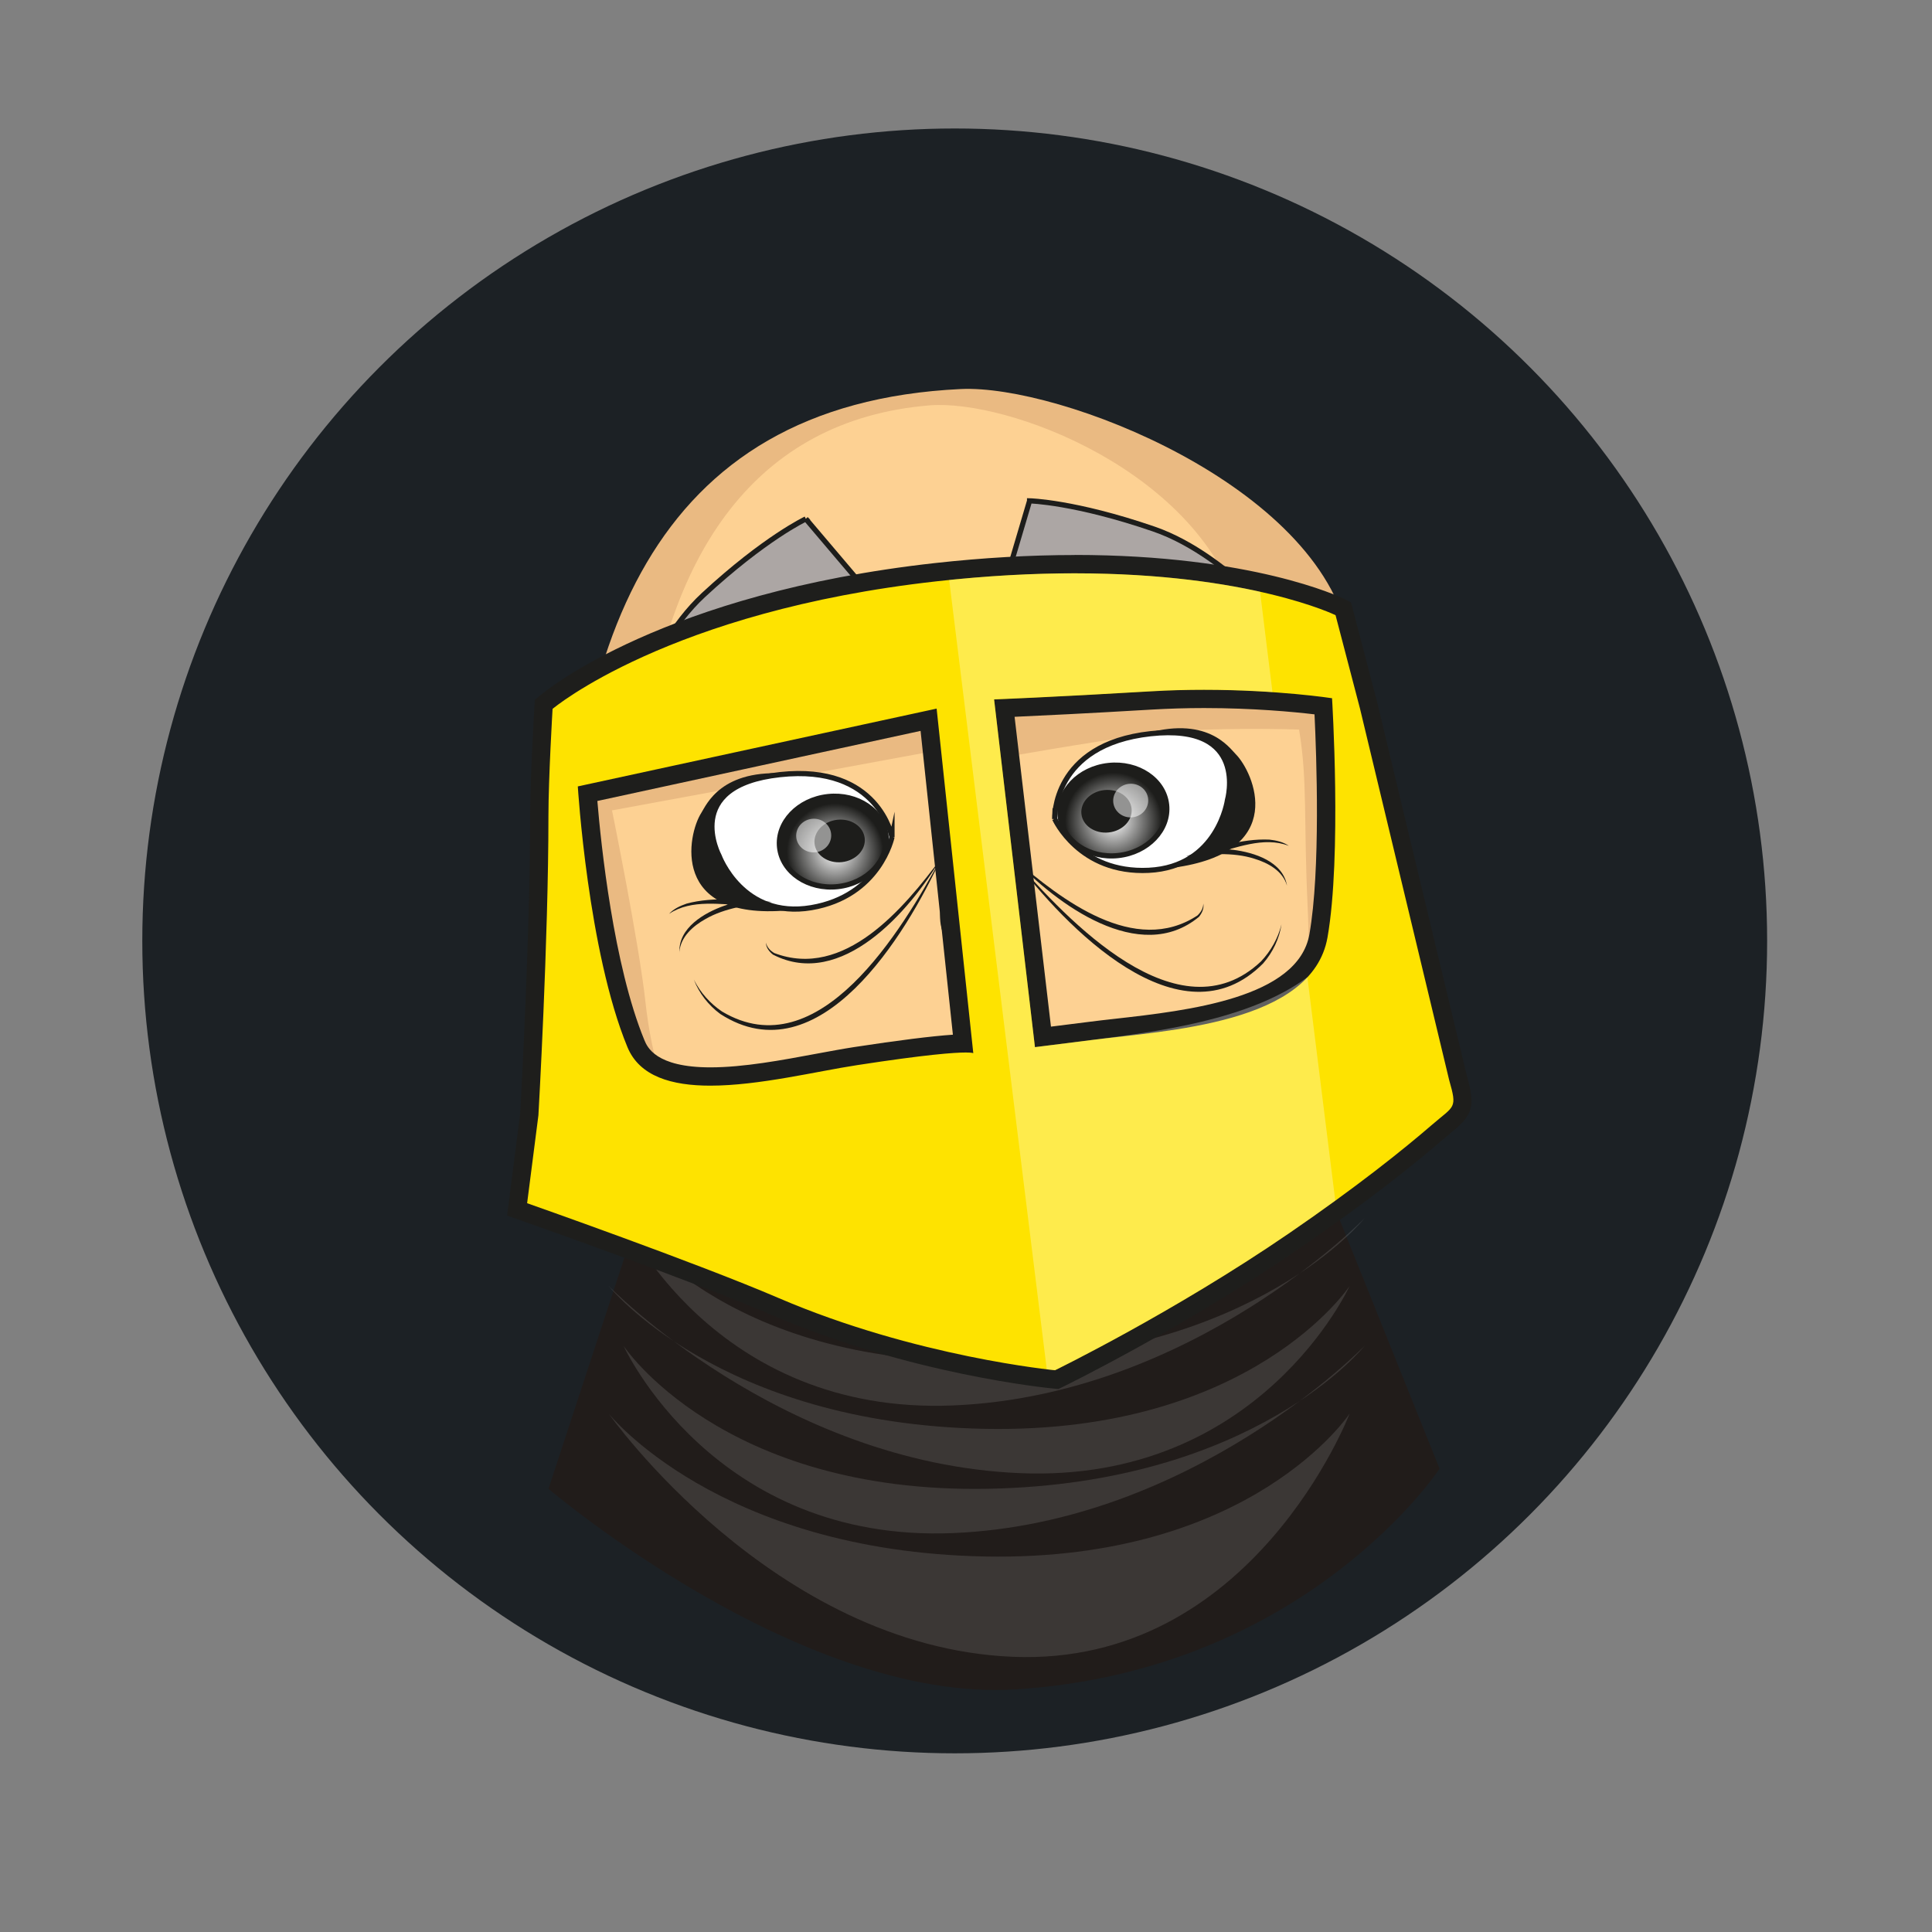
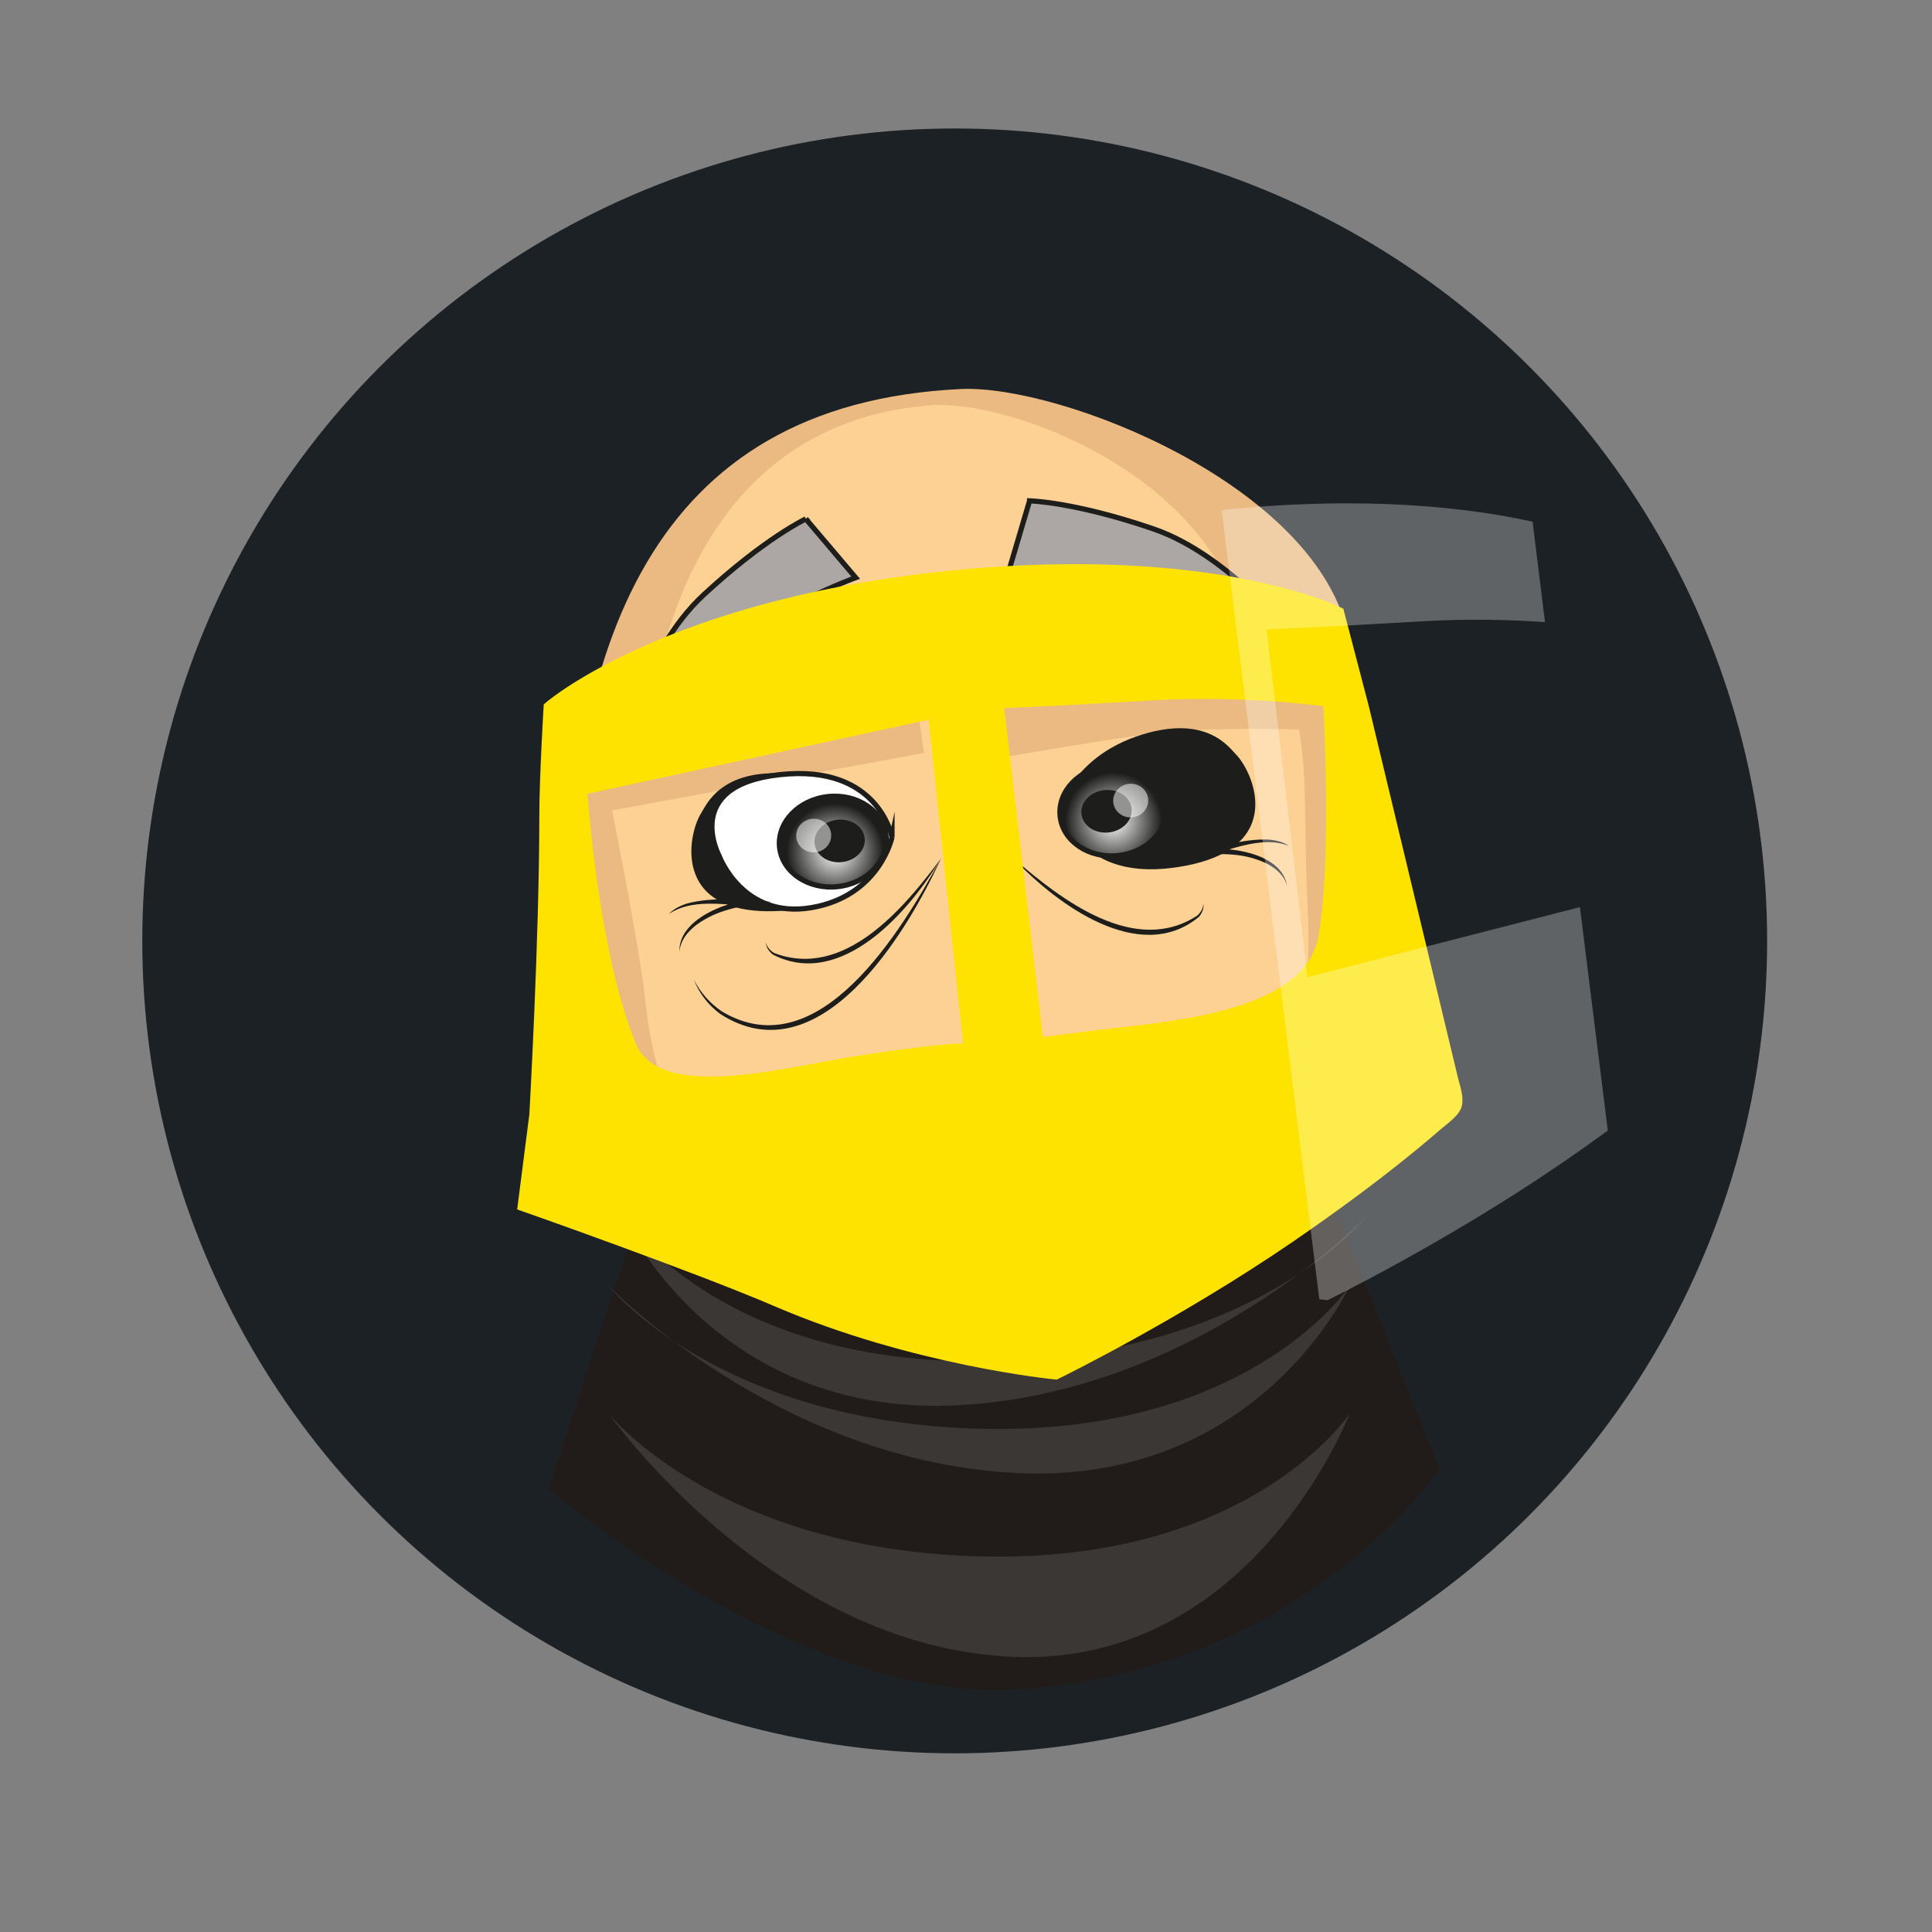
<svg xmlns="http://www.w3.org/2000/svg" xmlns:xlink="http://www.w3.org/1999/xlink" viewBox="0 0 275.62 275.62">
  <rect x="0" y="0" width="275.62" height="275.62" fill="#808080" stroke="none" />
  <defs>
    <clipPath id="clippath">
      <circle style="fill: none;" r="115.9" cy="134.23" cx="136.2" />
    </clipPath>
    <radialGradient gradientUnits="userSpaceOnUse" gradientTransform="translate(23.28 -58.48)" r="6.9" fy="175.58" fx="135.41" cy="175.58" cx="135.41" id="radial-gradient">
      <stop stop-color="#fff" offset="0" />
      <stop stop-color="#1d1d1b" offset="1" />
    </radialGradient>
    <radialGradient xlink:href="#radial-gradient" gradientTransform="translate(-723.27 -54.12) rotate(-180) scale(1 -1)" r="6.9" fy="175.66" fx="-842.24" cy="175.66" cx="-842.24" id="radial-gradient-2" />
  </defs>
  <g style="isolation: isolate;">
    <g data-sanitized-data-name="Layer 1" data-name="Layer 1" id="Layer_1">
      <g style="clip-path: url(#clippath);">
        <circle style="fill: #1c2125;" r="115.9" cy="134.23" cx="136.2" />
        <path style="fill: #fed791; stroke: #1e1e1c; stroke-miterlimit: 10; stroke-width: .74px;" d="M94.75,119.15s-10.73-3.1-11.92,1.19c-1.19,4.29,5.25,14.93,10.49,19.32,5.25,4.38,9.06,5.48,9.06,5.48l3.58-22.42-11.21-3.58Z" />
        <path style="fill: #fed791; stroke: #1e1e1c; stroke-miterlimit: 10; stroke-width: .74px;" d="M170.72,128.91s6.27-18.35,15.67-14.98c9.4,3.36-6.35,24.16-6.35,24.16l-9.31-9.17Z" />
        <path style="fill: #211c1a;" d="M92.52,168.94c10-5.98,40.57,23.17,55.95,20.75,22.71-3.57,33.98-45.33,34.94-41.62l5.96,21.59,16,39.87s-19.04,28.88-60.54,31.48c-30.76,1.92-66.58-28.62-66.58-28.62l14.27-43.45Z" />
        <path style="fill: #fff; opacity: .12;" d="M86.83,201.66s15.64,19.67,53.71,20.39c38.07.72,52-20.39,52-20.39,0,0-13.81,36.13-48.07,34.7-34.25-1.43-57.64-34.7-57.64-34.7Z" />
-         <path style="fill: #fff; opacity: .12;" d="M194.67,192s-15.64,19.67-53.71,20.39c-38.07.72-52-20.39-52-20.39,0,0,12.78,28.14,47.03,26.71,34.25-1.43,58.68-26.71,58.68-26.71Z" />
        <path style="fill: #fff; opacity: .12;" d="M86.83,183.45s15.64,19.67,53.71,20.39c38.07.72,52-20.39,52-20.39,0,0-12.78,28.14-47.03,26.71-34.25-1.43-58.68-26.71-58.68-26.71Z" />
        <path style="fill: #fff; opacity: .12;" d="M194.67,173.79s-15.64,19.67-53.71,20.39c-38.07.72-52-20.39-52-20.39,0,0,12.78,28.14,47.03,26.71,34.25-1.43,58.68-26.71,58.68-26.71Z" />
        <path style="fill: #eaba82;" d="M194.88,133.93c0,33.13-22.86,47.84-55.13,47.84s-59.07-11.52-59.07-44.65c0-44.82,12.05-79.51,56.39-81.62,14.14-.67,51.07,13.74,55.34,35.47,3.37,17.19,2.47,23.98,2.47,42.97Z" />
        <path style="fill: #fdd193;" d="M185.33,104.08c-4.85-.17-15.8-.19-21.17.58-10.38,1.49-20.39,3.28-20.39,3.28l-1.28-11.98,36.4-.99c-.5-2.14-1.08-4.41-1.78-6.93-5.74-20.86-33.38-31.12-44.5-30.21-25.09,2.06-37.24,21.51-40.64,48.02l38.38-8.46,1.48,10.02-44.52,8.2s3.84,18.82,4.77,27.33c3.52,32.37,28.8,46.56,54.78,43.74,25.98-2.83,41.27-24.57,39.7-57.1-.61-12.74,0-18.03-1.23-25.49Z" />
        <g>
          <path style="fill: #1d1d1b;" d="M151.34,114.88s2.04-7.1,11.52-10.06c9.28-2.9,12.47,1.8,13.43,2.77,2.56,2.56,7.68,14.01-8.97,16.21-14.07,1.86-15.99-8.93-15.99-8.93Z" />
-           <path style="fill: #fff; stroke: #1d1d1b; stroke-miterlimit: 10; stroke-width: .74px;" d="M150.46,116.82s3.49,7.83,13.42,7.34c9.92-.49,11.23-10.02,11.23-10.02,0,0,3.15-11.01-10.96-9.47-14.11,1.54-13.69,12.16-13.69,12.16Z" />
          <path style="fill: #1d1d1b;" d="M183.61,126.36c-.6-2.12-2.71-3.27-4.68-3.86-3.02-.97-6.59-.65-9.7-.36,3.81-1.11,7.89-2.55,11.88-2.36.97.11,1.96.33,2.76.89-3.62-1.41-7.58.36-11.14,1.19,0,0-.15-.71-.15-.71,1.12-.08,2.21-.04,3.31.08,3.05.38,7.14,1.67,7.72,5.14h0Z" />
-           <path style="fill: #1d1d1b;" d="M144.64,122.51c7.64,8.78,23.52,25.7,35.25,14.65,1.39-1.47,2.44-3.3,2.93-5.3-.31,2.04-1.24,4-2.62,5.58-11.83,11.94-28.36-5.37-35.56-14.94h0Z" />
          <path style="fill: #1d1d1b;" d="M144.64,122.51c6.76,5.85,17.26,13.96,26.19,8.09.46-.43.84-1.02.83-1.69.14.67-.19,1.37-.62,1.89-8.45,6.99-20.36-1.84-26.4-8.29h0Z" />
          <path style="fill: #1d1d1b;" d="M141.03,116.38c-3.1-8.58-.85-16.39,4-23.76-1.73,3.73-3.42,7.54-4.33,11.54-.8,4.02-.45,8.22.33,12.22h0Z" />
          <path style="fill: #1d1d1b;" d="M145.3,127.21c1.56,2.3,1.3,5.44-.09,7.79-.73,1.71-1.01,3.57-1.22,5.43-.15,1.5-.22,3.02-.25,4.55-.27-1.51-.35-3.05-.32-4.59.05-1.92.33-3.91,1.13-5.69,1.36-2.26,1.8-4.98.74-7.49h0Z" />
          <g>
            <ellipse style="fill: #391f21;" transform="translate(-11.58 17.87) rotate(-6.21)" ry="6.46" rx="7.64" cy="115.62" cx="158.84" />
            <ellipse style="fill: url(#radial-gradient); mix-blend-mode: overlay;" transform="translate(-11.58 17.87) rotate(-6.21)" ry="6.46" rx="7.64" cy="115.62" cx="158.84" />
            <ellipse style="fill: none; stroke: #1d1d1b; stroke-miterlimit: 10; stroke-width: .74px;" transform="translate(-11.58 17.87) rotate(-6.21)" ry="6.46" rx="7.64" cy="115.62" cx="158.84" />
          </g>
          <ellipse style="fill: #1d1d1b;" transform="translate(-11.6 17.76) rotate(-6.21)" ry="3.04" rx="3.6" cy="115.73" cx="157.86" />
          <ellipse style="fill: rgba(255, 255, 255, .52);" transform="translate(-11.41 18.13) rotate(-6.21)" ry="2.4" rx="2.5" cy="114.2" cx="161.31" />
        </g>
        <g>
          <path style="fill: #1d1d1b;" d="M125.98,117.73s-3.52-6.49-13.42-7.34c-9.68-.83-11.79,4.44-12.52,5.59-1.95,3.05-4.48,15.34,12.25,13.9,14.14-1.21,13.69-12.16,13.69-12.16Z" />
          <path style="fill: #fff; stroke: #1d1d1b; stroke-miterlimit: 10; stroke-width: .74px;" d="M127.25,119.43s-1.73,8.4-11.52,10.06c-9.8,1.65-13.13-7.37-13.13-7.37,0,0-5.45-10.07,8.66-11.61,14.11-1.54,15.99,8.93,15.99,8.93Z" />
          <path style="fill: #1d1d1b;" d="M96.93,135.88c-.17-3.51,3.53-5.66,6.43-6.68,1.05-.35,2.1-.62,3.21-.79v.73c-3.65-.05-7.89-.93-11.12,1.23.66-.72,1.58-1.14,2.5-1.46,3.86-1.04,8.16-.51,12.11-.25-3.11.39-6.65.85-9.4,2.44-1.8,1-3.61,2.58-3.74,4.78h0Z" />
          <path style="fill: #1d1d1b;" d="M134.27,122.41c-4.96,10.88-17.4,31.36-31.52,22.24-1.69-1.25-3.02-2.96-3.76-4.89.92,1.85,2.34,3.41,4.01,4.54,13.83,8.26,25.69-11.66,31.27-21.89h0Z" />
          <path style="fill: #1d1d1b;" d="M134.27,122.41c-4.5,7.59-14.25,18.79-23.99,13.78-.54-.42-1.01-1.03-1.01-1.71.14.66.63,1.15,1.18,1.48,9.99,3.81,18.48-6.36,23.83-13.54h0Z" />
          <path style="fill: #1d1d1b;" d="M136.37,116.97c-.09-4.07-.66-8.25-2.3-12.01-1.75-3.72-4.22-7.07-6.71-10.34,6.32,6.16,10.2,13.3,9.02,22.34h0Z" />
-           <path style="fill: #1d1d1b;" d="M134.53,128.46c-.5,2.68.52,5.24,2.33,7.16,1.17,1.57,1.87,3.46,2.33,5.32.37,1.5.62,3.02.68,4.55-.36-1.49-.75-2.96-1.22-4.39-.6-1.78-1.28-3.53-2.36-5.04-1.86-1.99-2.78-5-1.76-7.59h0Z" />
          <g>
            <ellipse style="fill: #391f21;" transform="translate(-12.29 13.56) rotate(-6.21)" ry="6.46" rx="7.64" cy="120.06" cx="118.81" />
            <ellipse style="fill: url(#radial-gradient-2); mix-blend-mode: overlay;" transform="translate(-12.29 13.56) rotate(-6.21)" ry="6.46" rx="7.64" cy="120.06" cx="118.81" />
            <ellipse style="fill: none; stroke: #1d1d1b; stroke-miterlimit: 10; stroke-width: .74px;" transform="translate(-12.29 13.56) rotate(-6.21)" ry="6.46" rx="7.64" cy="120.06" cx="118.81" />
          </g>
          <ellipse style="fill: #1d1d1b;" transform="translate(-12.28 13.67) rotate(-6.21)" ry="3.04" rx="3.6" cy="119.96" cx="119.79" />
          <ellipse style="fill: rgba(255, 255, 255, .52);" transform="translate(-12.22 13.26) rotate(-6.21)" ry="2.4" rx="2.5" cy="119.2" cx="116.09" />
        </g>
        <path style="fill: #aca6a4; stroke: #1d1d1b; stroke-miterlimit: 10; stroke-width: .74px;" d="M114.96,74.03l7.11,8.38s-12.3,4.43-21.88,12.38c-9.58,7.95-12.43,14.07-12.43,14.07,0,0,3.83-15.87,12.6-23.98,8.77-8.12,14.6-10.85,14.6-10.85Z" />
        <path style="fill: #aca6a4; stroke: #1d1d1b; stroke-miterlimit: 10; stroke-width: .74px;" d="M146.88,71.45l-3.12,10.54s13.04-.91,25.02,2.49c11.98,3.4,17.05,7.86,17.05,7.86,0,0-9.91-12.97-21.21-16.86-11.3-3.89-17.74-4.03-17.74-4.03Z" />
        <g>
          <path style="fill: #fee300;" d="M150.39,196.78c-.2-.02-20.24-2-39.77-10.38-11.67-5.01-35.6-13.43-35.84-13.51l-1-.35,1.74-13.59c0-.16,1.42-24.98,1.42-42.53,0-5.35.59-15.27.6-15.37l.03-.56.43-.36c.69-.58,17.25-14.24,55.49-18.5,6.83-.76,13.5-1.15,19.83-1.15,25,0,37.27,5.85,37.78,6.1l.54.26,3.64,13.92,12.71,52.98c1.11,3.89.94,4.58-1.66,6.71-.35.28-.75.61-1.21,1.01-3.86,3.33-10.55,8.74-20.51,15.57-16.38,11.23-33.35,19.54-33.52,19.62l-.33.16-.37-.04ZM83.81,113.24c.37,4.81,2.11,24.04,6.9,35.65,1.3,3.15,4.78,4.69,10.62,4.69,4.87,0,10.46-1.05,15.4-1.97,1.9-.35,3.69-.69,5.29-.94,9.16-1.41,13.4-1.78,15.36-1.82l-4.91-46.17-48.66,10.56ZM148.78,147.93c1.7-.21,4.7-.59,6.72-.85,1.14-.15,2.39-.29,3.72-.44,10.79-1.22,27.09-3.06,28.87-13.13,1.75-9.9.94-28.17.69-32.76-2.44-.32-8.94-1.04-17.01-1.04-2.57,0-5.11.07-7.56.22-10.67.63-18.01.97-20.94,1.09l5.51,46.91Z" />
-           <path style="fill: #1e1e1c;" d="M153.33,81.79c24.99,0,37.2,5.97,37.2,5.97l3.49,13.34,12.71,52.95c1.19,4.17.79,3.62-2.46,6.43-4.08,3.52-10.69,8.83-20.4,15.48-16.49,11.3-33.36,19.52-33.36,19.52,0,0-19.81-1.88-39.38-10.28-11.84-5.09-35.93-13.55-35.93-13.55l1.61-12.54s1.43-24.91,1.43-42.69c0-5.37.59-15.29.59-15.29,0,0,16.51-13.93,54.79-18.2,7.27-.81,13.83-1.14,19.69-1.14M147.64,149.39s5.07-.64,8.03-1.01c10.88-1.39,31.53-2.31,33.71-14.64,2.05-11.62.65-34.13.65-34.13,0,0-7.75-1.2-18.25-1.2-2.42,0-4.99.06-7.64.22-14.15.84-22.32,1.15-22.32,1.15l5.83,49.62M101.34,154.88c6.9,0,15.19-2.05,20.89-2.92,9.93-1.53,13.94-1.81,15.55-1.81.97,0,1.07.1,1.07.1l-5.23-49.16-51.19,11.1s1.44,23.54,7.08,37.19c1.73,4.2,6.34,5.5,11.83,5.5M153.33,79.18c-6.38,0-13.11.39-19.98,1.15-38.62,4.3-55.49,18.21-56.19,18.8l-.86.72-.07,1.12c-.02.41-.6,10.06-.6,15.45,0,16.97-1.33,40.78-1.42,42.45l-1.6,12.45-.27,2.1,2,.7c.24.08,24.14,8.49,35.76,13.48,19.72,8.47,39.34,10.41,40.16,10.49l.73.07.66-.32c.17-.08,17.23-8.43,33.69-19.72,10.02-6.86,16.75-12.3,20.63-15.66.45-.39.84-.71,1.18-.99,3.02-2.47,3.34-3.68,2.09-8.08l-12.7-52.9v-.03s-.01-.03-.01-.03l-3.49-13.34-.3-1.16-1.08-.53c-.52-.25-13.05-6.23-38.35-6.23h0ZM144.74,102.26c3.54-.16,10.3-.48,19.55-1.03,2.42-.14,4.94-.22,7.48-.22,7.01,0,12.81.55,15.76.9.28,5.85.88,22.25-.73,31.37-1.61,9.12-17.33,10.89-27.73,12.06-1.33.15-2.59.29-3.73.44-1.57.2-3.72.47-5.41.68l-5.19-44.21h0ZM85.21,114.27l46.12-10,4.61,43.34c-2.99.2-7.79.8-14.11,1.77-1.62.25-3.42.59-5.33.94-4.88.91-10.41,1.95-15.15,1.95-7.82,0-9.02-2.92-9.42-3.88-4.41-10.69-6.2-28-6.71-34.12h0Z" />
        </g>
        <g style="opacity: .3;">
-           <path style="fill: #fff;" d="M186.52,139.4c-8.27,6.16-21.72,7.81-30.85,8.97-2.96.38-8.03,1.01-8.03,1.01l-5.83-49.62s8.17-.31,22.32-1.15c6.66-.4,12.78-.2,17.4.12l-1.77-14.32c-9.01-2-23.75-3.78-44.35-1.67l13.92,112.6c.75.09,1.17.13,1.17.13,0,0,16.86-8.22,33.36-19.52,2.4-1.64,4.6-3.2,6.63-4.68l-3.98-31.88Z" />
+           <path style="fill: #fff;" d="M186.52,139.4l-5.83-49.62s8.17-.31,22.32-1.15c6.66-.4,12.78-.2,17.4.12l-1.77-14.32c-9.01-2-23.75-3.78-44.35-1.67l13.92,112.6c.75.09,1.17.13,1.17.13,0,0,16.86-8.22,33.36-19.52,2.4-1.64,4.6-3.2,6.63-4.68l-3.98-31.88Z" />
        </g>
      </g>
    </g>
  </g>
</svg>